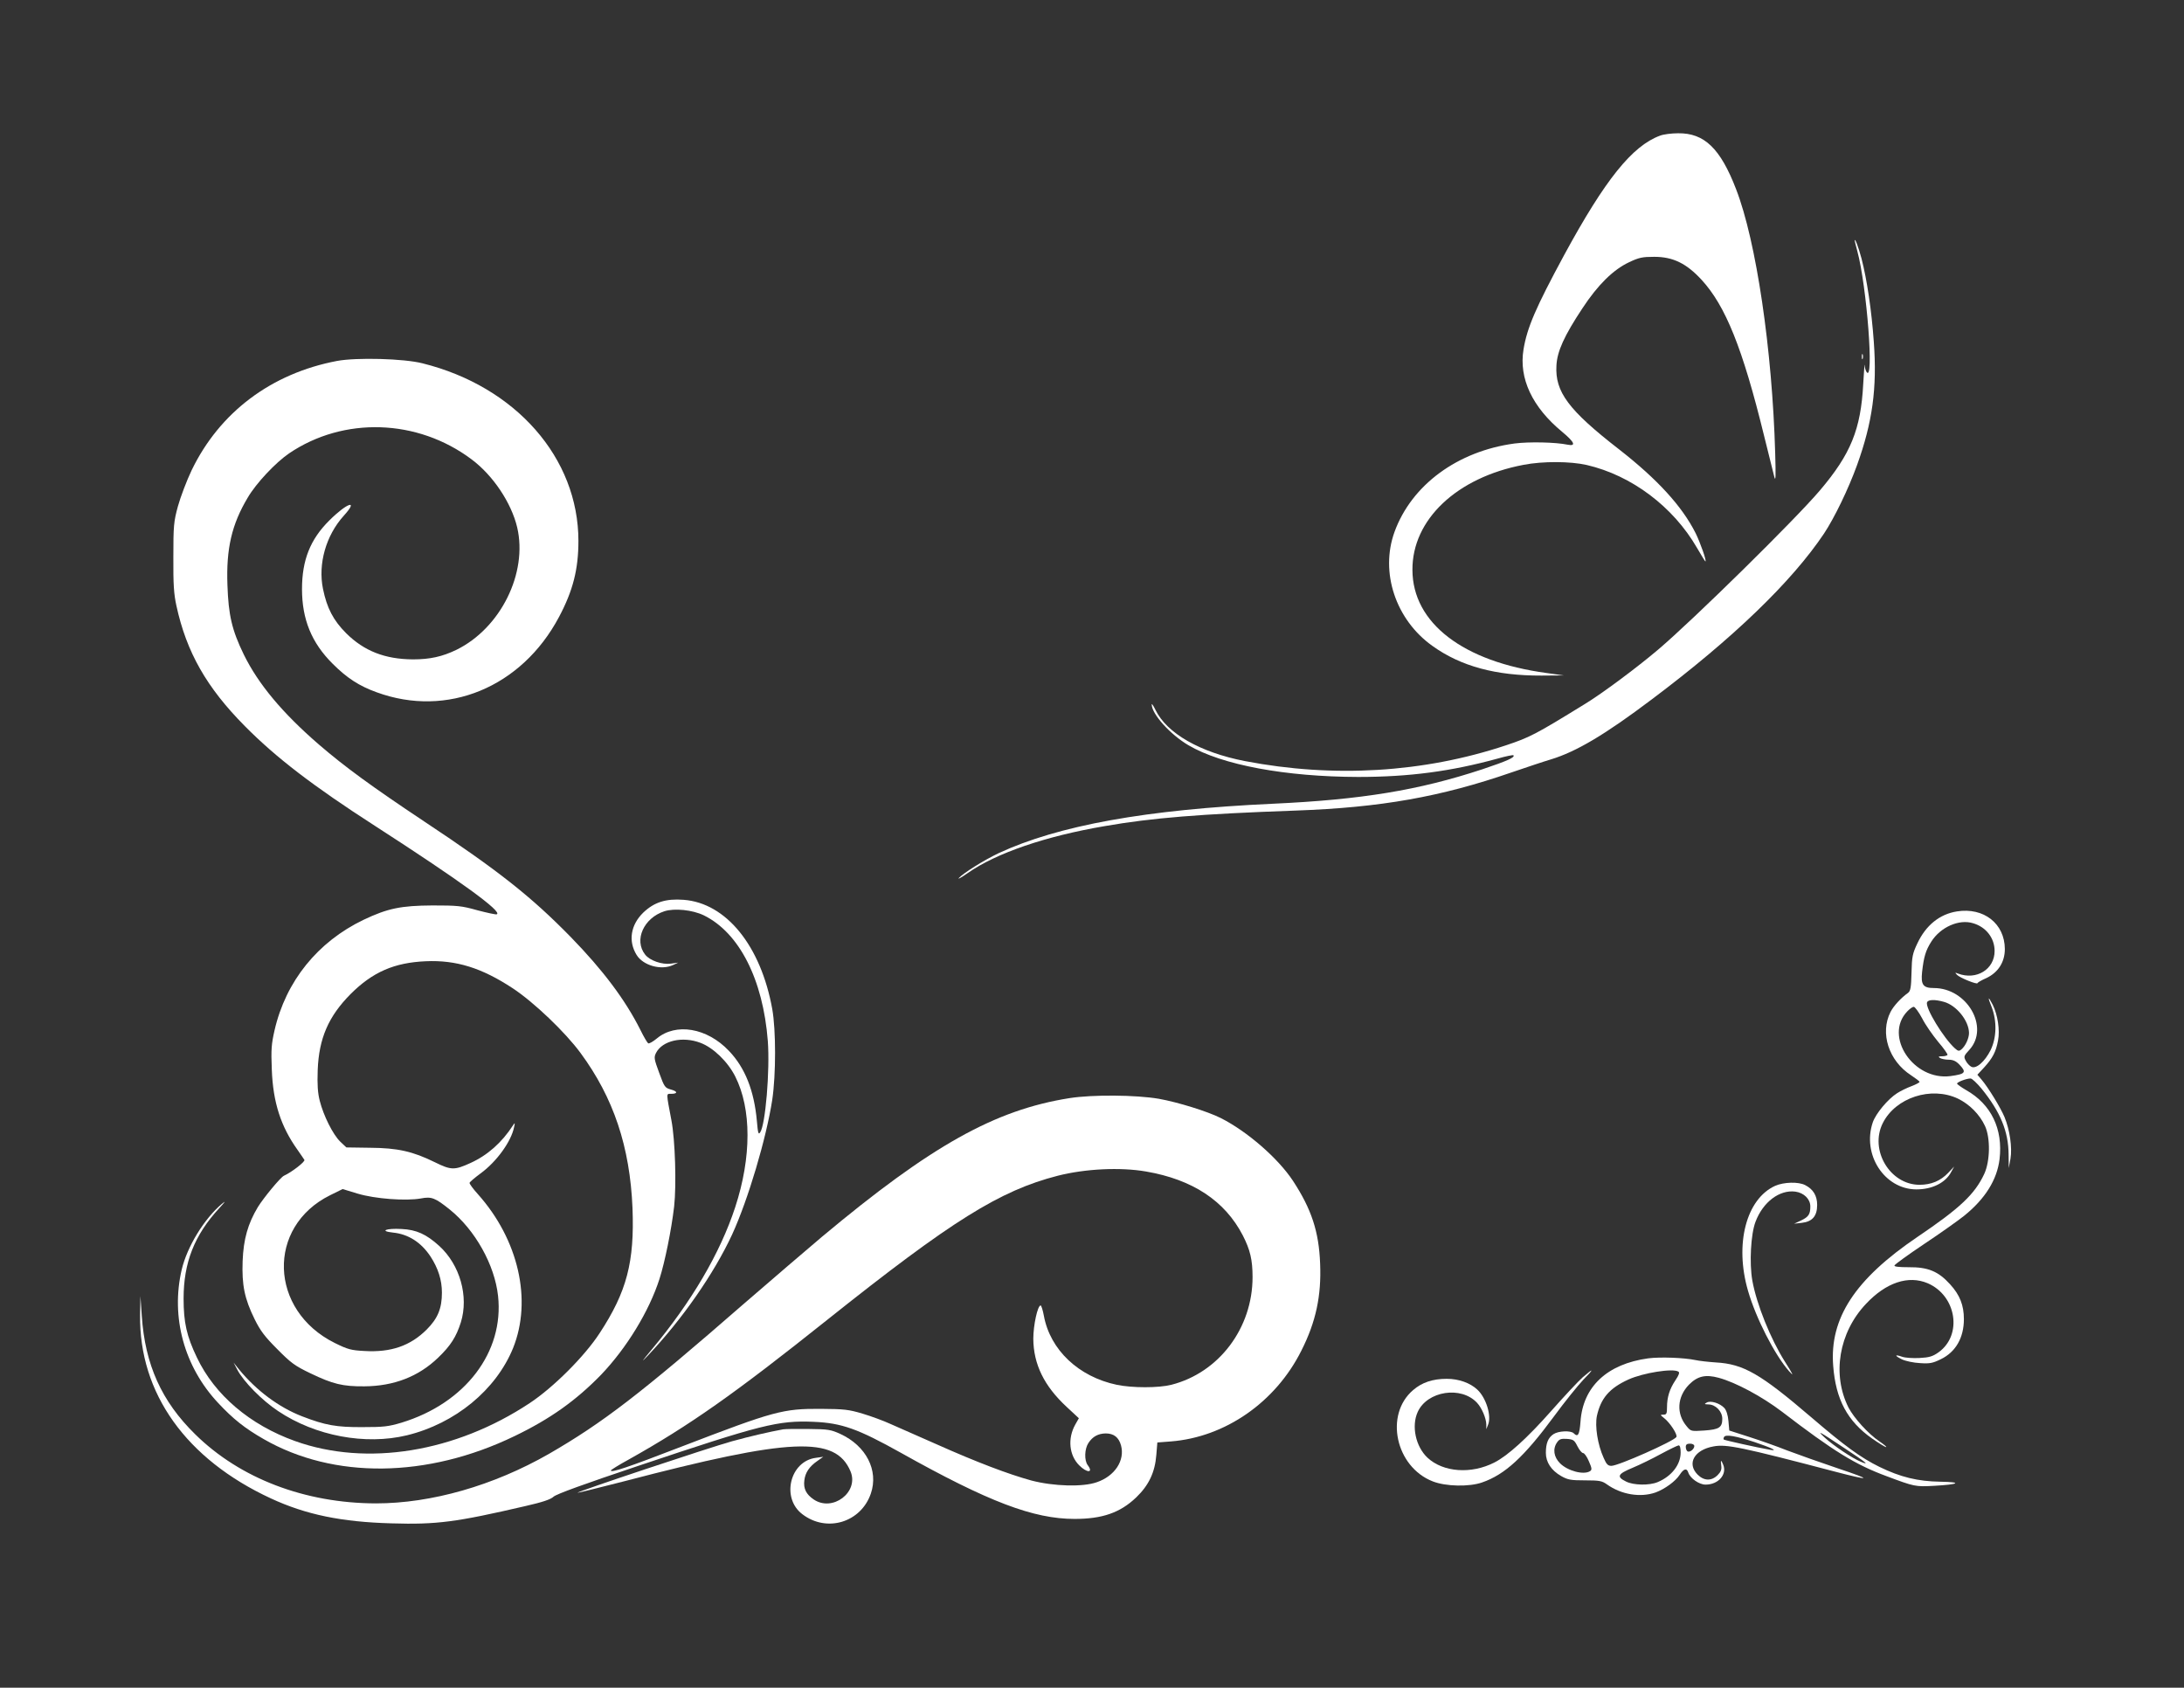
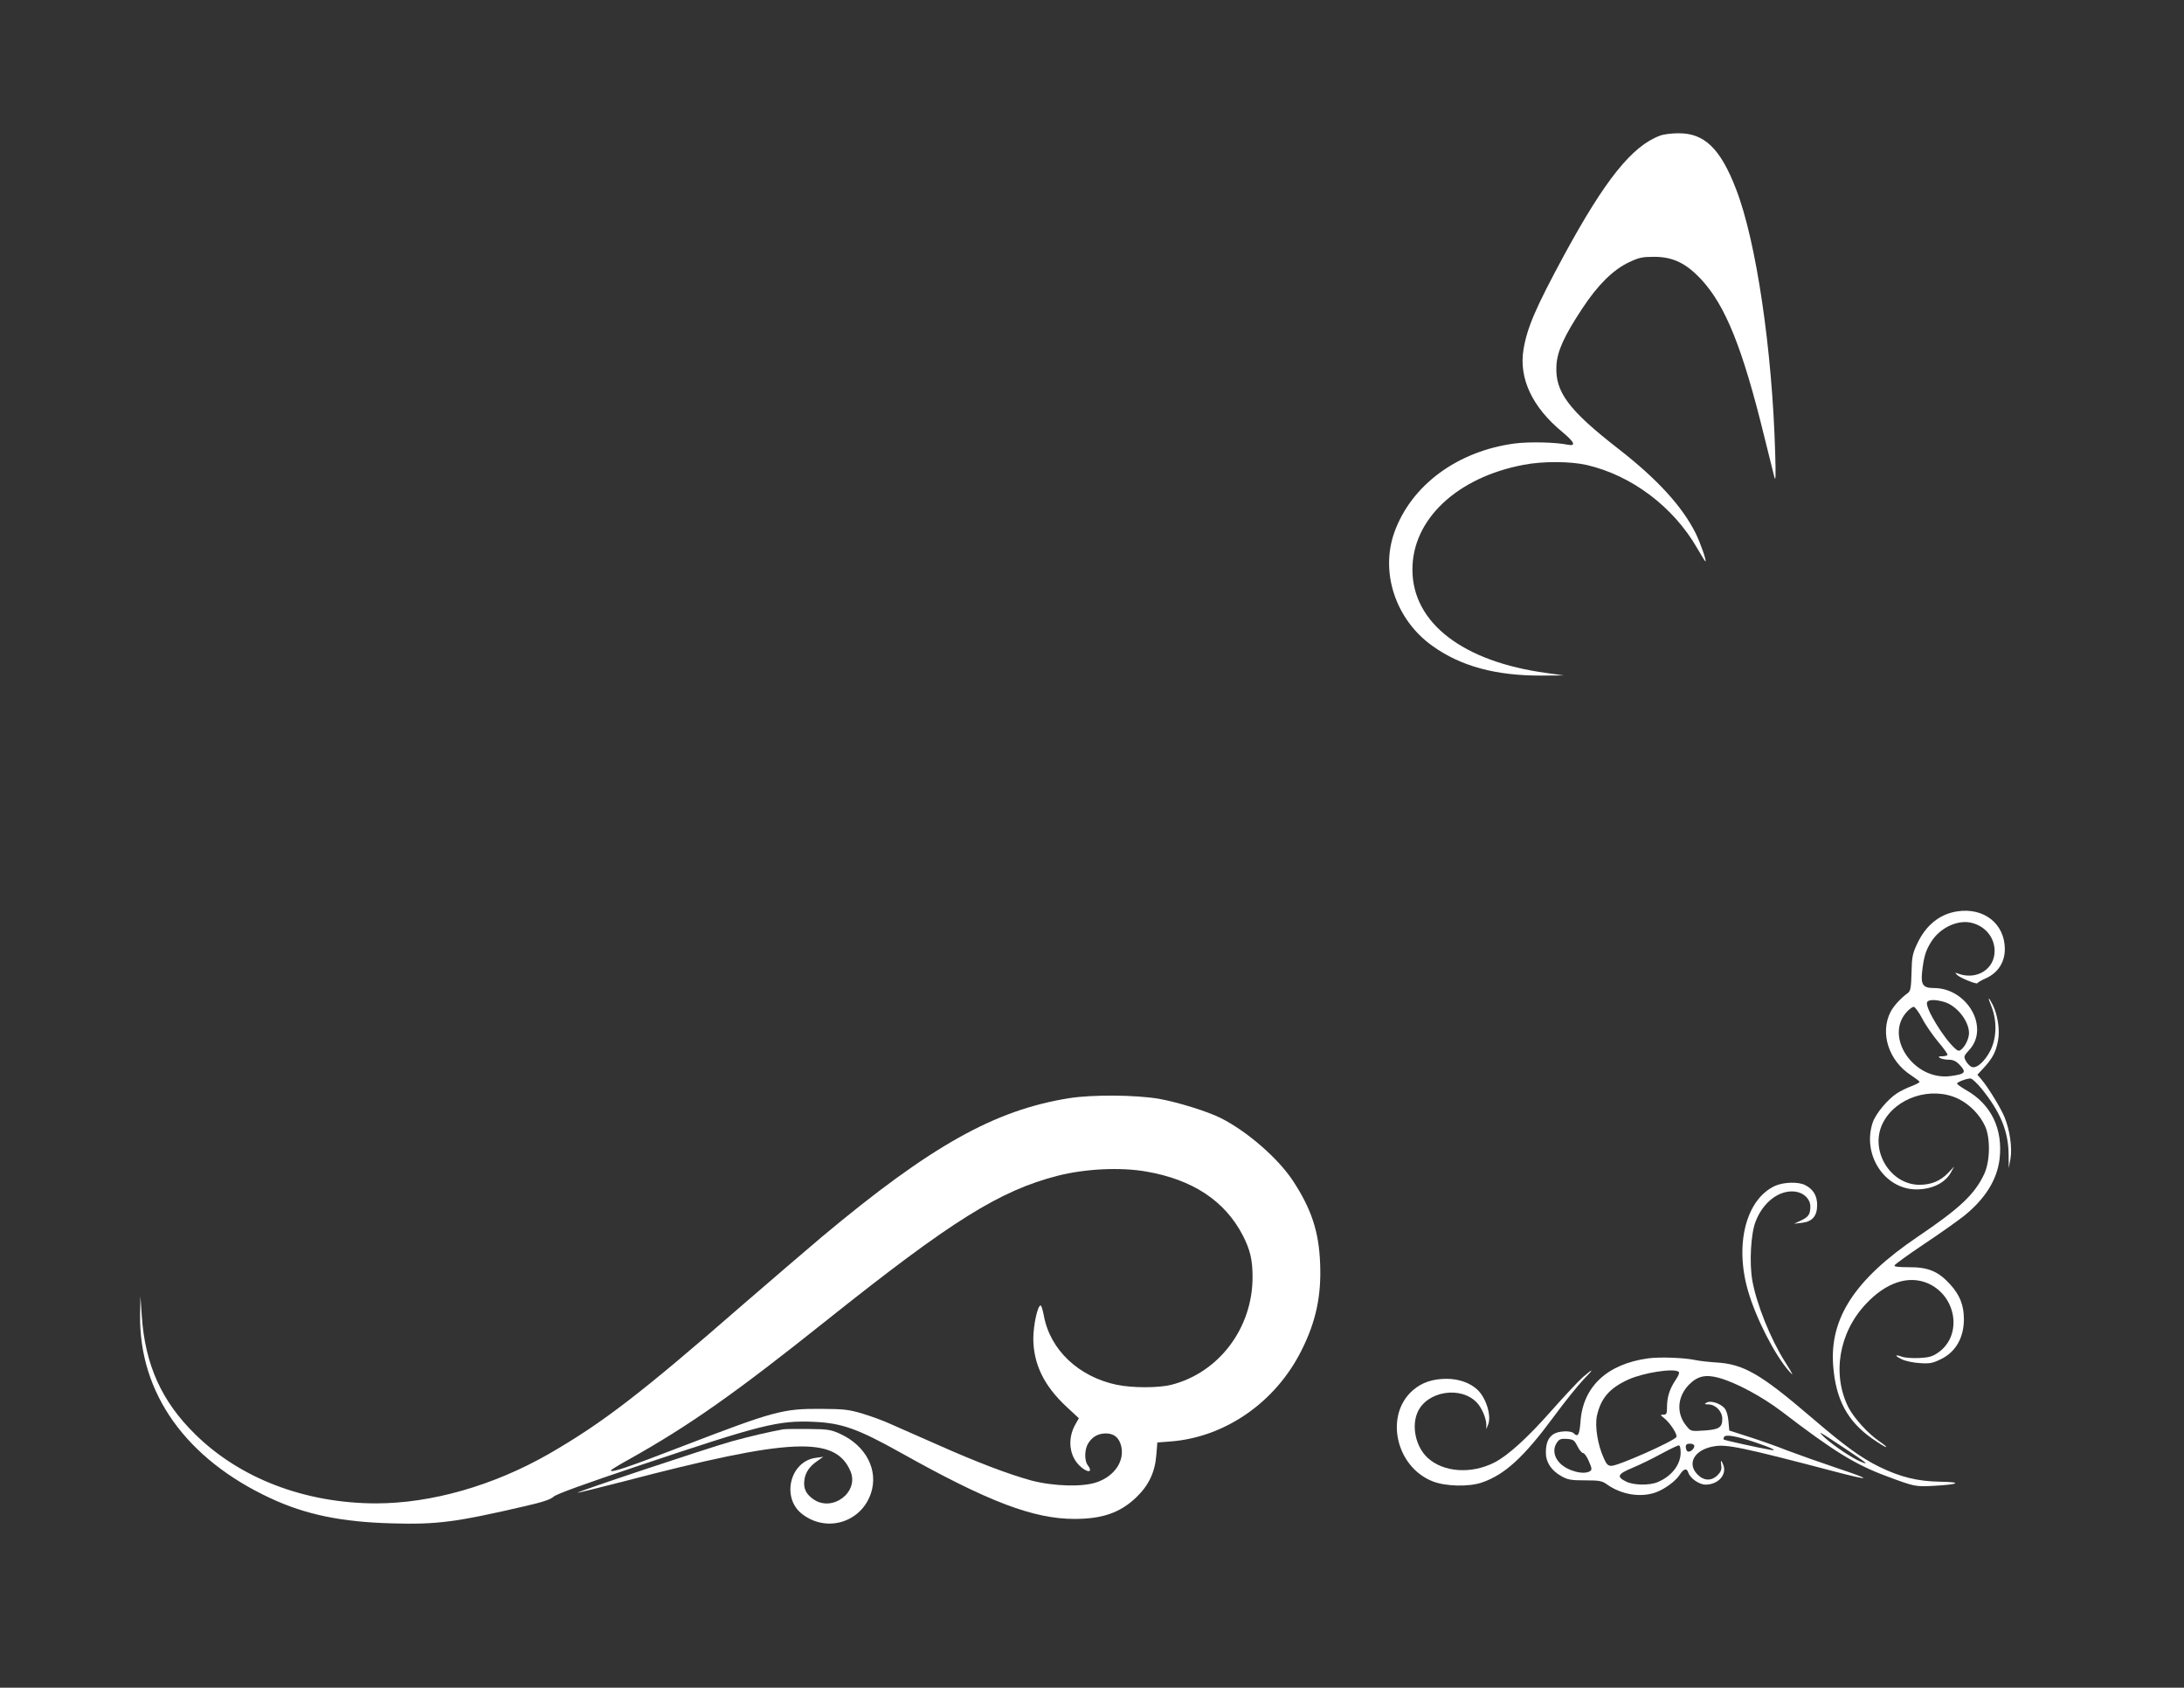
<svg xmlns="http://www.w3.org/2000/svg" version="1.0" width="1280pt" height="989pt" viewBox="0 0 1280 989" preserveAspectRatio="xMidYMid meet">
  <rect x="0" y="0" width="1280" height="989" fill="#333333" stroke="none" />
  <g transform="translate(0,989) scale(0.1,-0.1)" fill="#ffffff" stroke="none">
    <path d="M9729 9095 c-163 -60 -322 -258 -562 -700 -167 -309 -217 -425 -238 -553 -28 -169 51 -338 227 -483 72 -60 83 -85 32 -75 -72 15 -227 18 -312 7 -334 -45 -603 -243 -703 -518 -86 -237 7 -515 222 -668 167 -120 373 -175 640 -174 l130 1 -100 14 c-490 66 -786 293 -787 604 -2 295 260 542 651 616 113 22 275 21 371 -1 263 -61 507 -245 646 -486 25 -43 47 -79 49 -79 9 0 -30 110 -57 165 -80 159 -224 316 -448 491 -298 231 -377 338 -368 492 4 83 46 175 152 335 90 137 180 226 273 270 59 28 79 32 148 32 110 0 188 -38 277 -134 141 -153 241 -401 367 -915 27 -110 54 -219 60 -241 8 -30 9 3 5 140 -17 604 -111 1242 -229 1546 -92 239 -186 330 -340 328 -38 0 -86 -6 -106 -14z" />
-     <path d="M10870 8480 c0 -3 7 -30 15 -60 56 -205 100 -782 54 -709 -5 8 -10 25 -10 39 -1 14 -5 -36 -9 -110 -14 -266 -73 -411 -254 -624 -143 -169 -740 -756 -947 -932 -125 -106 -329 -258 -431 -320 -289 -178 -322 -195 -463 -242 -481 -160 -1009 -192 -1529 -92 -262 51 -457 162 -524 300 -12 25 -22 39 -22 32 0 -56 108 -176 215 -239 197 -116 570 -185 995 -186 300 0 545 33 815 107 49 14 92 23 95 20 11 -12 -36 -33 -182 -82 -373 -123 -708 -178 -1228 -202 -743 -34 -1257 -127 -1608 -290 -86 -41 -209 -118 -233 -146 -7 -9 17 5 53 30 167 117 456 216 803 275 276 48 556 71 1120 91 498 18 849 80 1265 224 85 29 189 64 230 76 148 45 317 145 590 351 477 358 821 690 1010 972 61 92 143 261 194 402 90 250 118 449 98 722 -13 184 -40 364 -72 488 -18 67 -39 123 -40 105z" />
-     <path d="M10912 7800 c0 -14 2 -19 5 -12 2 6 2 18 0 25 -3 6 -5 1 -5 -13z" />
-     <path d="M1976 7775 c-386 -73 -689 -301 -853 -641 -29 -61 -65 -156 -80 -210 -25 -91 -27 -115 -27 -299 -1 -160 3 -217 18 -285 59 -272 177 -479 401 -705 182 -184 398 -350 763 -585 493 -318 752 -505 713 -518 -6 -2 -57 9 -114 24 -92 26 -117 28 -262 28 -185 -1 -263 -17 -404 -84 -269 -129 -456 -360 -522 -648 -18 -79 -21 -112 -16 -230 7 -192 53 -334 152 -472 17 -25 35 -50 39 -57 6 -10 -74 -72 -120 -93 -20 -9 -119 -129 -153 -184 -58 -97 -84 -187 -89 -316 -5 -141 11 -220 70 -340 34 -69 60 -103 133 -176 80 -81 103 -98 195 -142 131 -63 189 -77 315 -76 173 1 318 57 433 168 73 70 106 122 133 207 47 152 -5 337 -127 448 -75 68 -133 95 -221 99 -90 5 -132 -12 -50 -21 90 -9 165 -57 220 -140 45 -69 67 -138 67 -212 0 -92 -24 -151 -89 -216 -96 -96 -210 -135 -364 -126 -79 4 -98 9 -175 47 -385 191 -401 681 -27 866 l73 36 89 -27 c100 -30 281 -44 370 -28 62 12 83 4 169 -65 149 -120 263 -324 283 -506 36 -329 -192 -629 -566 -743 -77 -23 -105 -26 -228 -26 -154 -1 -219 11 -354 63 -137 53 -268 151 -370 275 l-32 40 22 -42 c37 -70 144 -179 239 -242 218 -146 511 -201 755 -142 283 69 522 266 622 511 113 281 32 636 -207 903 -28 31 -50 61 -48 66 2 5 31 30 65 55 93 68 179 186 196 271 6 26 5 28 -6 11 -66 -102 -150 -176 -249 -221 -94 -43 -114 -43 -209 4 -130 64 -219 84 -381 85 l-138 2 -36 34 c-43 42 -98 152 -120 239 -12 47 -15 95 -12 180 7 186 63 315 193 446 129 129 256 184 440 192 179 8 329 -39 511 -159 124 -82 307 -257 396 -378 194 -263 290 -550 305 -910 12 -315 -33 -489 -193 -733 -88 -135 -270 -317 -409 -409 -436 -289 -956 -373 -1375 -223 -266 95 -472 271 -576 490 -60 125 -78 205 -78 345 0 211 63 372 209 530 36 39 40 46 15 25 -103 -87 -203 -250 -235 -385 -65 -278 14 -569 214 -782 88 -94 156 -148 266 -211 410 -236 959 -230 1470 17 210 101 361 209 508 360 149 156 281 371 342 561 32 100 70 288 86 425 14 127 6 390 -16 505 -31 164 -31 155 -3 155 41 0 41 14 1 25 -36 10 -39 14 -70 99 -30 81 -31 90 -18 116 37 72 155 99 260 59 75 -28 160 -110 204 -197 96 -190 96 -473 0 -766 -88 -269 -256 -555 -490 -835 -59 -71 -65 -80 -23 -36 202 213 389 482 495 711 94 205 200 563 235 789 22 148 22 409 0 532 -67 371 -270 621 -519 640 -105 8 -173 -14 -237 -75 -74 -72 -89 -167 -39 -248 38 -62 144 -92 214 -59 l30 14 -43 -6 c-52 -7 -124 18 -151 53 -67 85 -8 215 113 254 59 19 165 8 231 -24 208 -102 347 -376 375 -736 13 -172 -14 -494 -45 -536 -10 -15 -13 -4 -19 66 -16 178 -69 313 -164 412 -128 135 -311 166 -423 72 -23 -19 -45 -31 -50 -28 -5 3 -26 38 -45 77 -89 178 -221 353 -409 546 -230 235 -421 387 -860 678 -305 203 -464 319 -616 450 -213 184 -355 354 -440 527 -70 144 -90 231 -96 407 -8 213 25 356 119 513 49 84 163 205 242 259 320 217 753 203 1070 -35 126 -94 233 -255 267 -398 63 -268 -97 -591 -356 -718 -83 -40 -155 -56 -255 -56 -164 1 -286 49 -391 153 -76 76 -113 148 -136 260 -30 146 17 313 122 429 90 99 19 76 -85 -28 -112 -111 -160 -233 -160 -402 0 -177 56 -315 180 -438 83 -83 155 -130 258 -167 413 -151 849 29 1068 441 82 154 114 280 114 446 0 486 -367 905 -914 1041 -110 28 -386 35 -500 14z" />
    <path d="M11469 4549 c-101 -16 -182 -81 -232 -188 -28 -59 -32 -78 -34 -171 -2 -87 -6 -107 -20 -118 -42 -30 -85 -77 -103 -112 -63 -124 -11 -286 120 -371 27 -18 50 -35 50 -39 0 -4 -21 -15 -47 -25 -27 -10 -64 -28 -84 -41 -54 -34 -125 -119 -143 -171 -64 -188 68 -392 255 -393 94 0 172 39 205 103 l17 31 -35 -37 c-45 -47 -99 -70 -168 -70 -173 0 -295 204 -215 362 75 149 283 217 440 143 68 -33 127 -92 159 -161 32 -70 30 -206 -5 -281 -56 -119 -142 -200 -392 -369 -366 -248 -515 -477 -493 -755 15 -197 83 -324 228 -426 39 -27 76 -50 82 -50 6 0 -12 15 -40 34 -65 44 -148 136 -180 197 -98 194 -57 440 102 608 118 126 249 169 362 121 169 -73 205 -304 63 -405 -34 -24 -54 -30 -111 -33 -38 -2 -84 1 -101 7 -46 16 -47 7 -2 -15 21 -10 68 -20 106 -22 58 -4 75 0 122 23 87 42 135 126 135 235 0 81 -24 142 -81 204 -69 76 -129 101 -242 100 -57 0 -86 3 -84 10 1 6 80 63 174 126 95 63 200 138 234 165 124 100 193 211 208 332 21 177 -49 322 -196 405 -29 17 -53 34 -53 38 0 9 55 30 79 30 9 0 37 -27 64 -59 111 -137 158 -251 159 -386 l1 -80 10 55 c11 65 -4 169 -35 244 -23 55 -95 173 -135 220 l-24 28 40 43 c49 54 69 91 81 157 12 61 -2 152 -31 210 -28 54 -31 47 -6 -14 31 -82 29 -178 -6 -251 -34 -68 -86 -114 -114 -98 -10 5 -25 21 -32 35 -13 24 -12 28 22 65 118 131 -14 361 -209 361 -63 0 -77 19 -69 94 10 89 21 126 54 178 54 85 162 133 244 108 77 -22 127 -87 127 -163 0 -107 -106 -173 -215 -132 -18 7 -18 6 -5 -8 16 -17 120 -59 120 -48 0 3 23 17 51 29 70 33 109 94 109 171 -1 149 -124 245 -281 220z m-76 -530 c73 -20 146 -110 147 -182 0 -32 -21 -77 -45 -97 -13 -11 -19 -10 -37 6 -67 60 -176 239 -164 270 6 17 46 18 99 3z m-128 -96 c19 -38 62 -99 94 -138 33 -38 57 -73 55 -77 -3 -4 -17 -8 -32 -8 -21 0 -24 -2 -12 -10 8 -5 31 -10 51 -10 25 0 43 -8 62 -28 44 -46 37 -56 -52 -68 -216 -28 -392 234 -253 379 14 15 31 27 38 27 7 0 29 -30 49 -67z" />
    <path d="M6269 3455 c-438 -69 -812 -278 -1452 -813 -89 -75 -294 -251 -456 -391 -608 -530 -829 -699 -1144 -881 -325 -186 -689 -290 -1014 -290 -416 1 -796 146 -1059 405 -197 193 -294 408 -313 694 l-8 116 -2 -111 c-6 -459 270 -845 767 -1075 205 -95 414 -138 707 -146 265 -8 378 7 783 101 101 23 149 39 166 55 15 15 184 76 497 181 722 242 819 267 1028 258 165 -7 259 -41 510 -181 514 -288 778 -388 1019 -388 162 0 267 36 361 126 74 71 110 147 118 249 l6 73 79 6 c319 25 614 230 765 532 85 168 118 321 110 510 -7 188 -51 320 -159 485 -87 132 -267 289 -423 368 -80 40 -252 93 -363 113 -135 23 -388 25 -523 4z m447 -430 c274 -47 463 -172 568 -375 43 -84 57 -143 57 -244 0 -299 -197 -560 -476 -631 -75 -19 -229 -19 -320 0 -223 47 -390 204 -427 404 -6 33 -15 61 -19 61 -18 0 -43 -117 -43 -195 1 -149 63 -277 196 -400 l71 -66 -21 -37 c-46 -82 -36 -180 23 -239 46 -46 85 -45 50 1 -21 28 -19 95 4 130 25 38 57 55 101 56 48 0 77 -23 90 -70 24 -88 -36 -180 -142 -216 -82 -29 -253 -24 -383 10 -135 37 -322 108 -555 212 -107 47 -229 101 -270 119 -41 19 -115 46 -165 61 -81 24 -106 27 -245 28 -222 1 -271 -12 -815 -221 -321 -124 -415 -155 -415 -140 0 3 46 32 103 63 359 201 623 387 1167 821 729 581 1010 756 1349 843 161 41 366 51 517 25z" />
    <path d="M10404 2941 c-170 -77 -239 -342 -159 -616 46 -159 155 -373 240 -470 31 -35 25 -22 -23 54 -85 134 -167 338 -192 477 -18 102 -9 273 19 345 44 116 141 188 233 176 51 -7 88 -44 88 -87 0 -45 -10 -61 -54 -82 l-41 -19 45 5 c62 7 90 40 90 105 0 54 -23 92 -70 116 -40 21 -126 18 -176 -4z" />
    <path d="M9660 1930 c-241 -33 -383 -166 -397 -371 -6 -78 -15 -93 -40 -68 -17 17 -89 14 -118 -5 -32 -21 -45 -54 -45 -110 0 -55 32 -103 90 -136 39 -22 57 -25 140 -25 83 0 99 -3 127 -23 85 -61 197 -79 286 -48 54 20 116 65 141 103 24 37 42 42 51 13 11 -33 63 -70 101 -70 74 0 126 58 104 115 -13 33 -17 31 -12 -4 3 -22 -2 -36 -21 -55 -36 -36 -80 -35 -118 3 -64 65 -19 145 94 165 75 14 163 -4 712 -148 214 -56 221 -49 20 18 -104 35 -239 83 -300 106 -60 24 -162 60 -225 80 l-115 37 -5 56 c-3 34 -12 63 -24 76 -26 28 -80 45 -103 32 -16 -9 -14 -10 9 -11 43 0 82 -41 82 -84 0 -51 -18 -63 -106 -69 -76 -5 -78 -5 -102 24 -63 74 -57 173 13 245 50 50 96 61 174 40 100 -27 254 -110 370 -198 304 -233 431 -311 615 -379 163 -61 168 -62 277 -56 147 8 169 22 38 24 -134 2 -235 27 -358 87 -110 54 -204 123 -400 291 -298 255 -397 312 -559 321 -44 3 -98 9 -120 14 -67 14 -206 19 -276 10z m177 -78 c8 -5 3 -20 -18 -51 -34 -51 -49 -99 -49 -158 0 -37 -3 -43 -21 -43 -20 0 -20 -1 5 -21 34 -27 79 -96 71 -110 -16 -25 -340 -169 -381 -169 -20 0 -29 9 -45 46 -36 79 -52 186 -40 246 23 104 73 163 185 214 86 39 261 67 293 46z m968 -445 c139 -92 154 -105 101 -83 -49 20 -160 94 -211 141 -51 47 -36 39 110 -58z m-521 32 c98 -33 141 -54 91 -45 -75 13 -268 56 -272 60 -3 3 -2 10 2 16 10 15 69 5 179 -31z m-1039 -24 c11 -22 26 -40 33 -40 8 0 23 -22 34 -48 18 -41 19 -50 7 -58 -37 -24 -131 1 -176 46 -37 37 -44 85 -17 123 13 19 24 22 57 20 38 -3 44 -7 62 -43z m685 1 c0 -18 -27 -39 -40 -31 -5 3 -10 15 -10 26 0 14 7 19 25 19 15 0 25 -6 25 -14z m-80 -38 c0 -71 -53 -139 -134 -173 -49 -21 -143 -19 -186 3 -57 28 -50 44 37 80 43 18 119 55 168 82 50 27 96 49 103 50 8 0 12 -15 12 -42z" />
    <path d="M9276 1819 c-26 -23 -110 -113 -187 -200 -138 -156 -253 -260 -330 -299 -136 -70 -301 -58 -393 28 -69 65 -95 185 -57 268 56 123 255 154 348 53 28 -30 53 -90 54 -126 l0 -28 10 25 c22 52 -11 159 -63 207 -42 39 -108 63 -179 63 -82 0 -145 -21 -197 -66 -169 -144 -103 -450 115 -535 76 -30 214 -33 290 -6 133 46 245 149 420 386 63 86 141 182 171 214 66 67 65 74 -2 16z" />
-     <path d="M4590 1514 c-82 -15 -191 -40 -300 -70 -133 -37 -911 -296 -906 -302 2 -1 124 29 272 67 979 256 1241 268 1329 58 50 -121 -105 -239 -216 -164 -44 30 -61 63 -55 111 5 46 29 82 77 115 l34 24 -43 -6 c-152 -19 -205 -235 -80 -330 143 -110 344 -49 402 121 46 135 -27 279 -179 349 -55 25 -71 28 -185 29 -69 1 -136 0 -150 -2z" />
+     <path d="M4590 1514 c-82 -15 -191 -40 -300 -70 -133 -37 -911 -296 -906 -302 2 -1 124 29 272 67 979 256 1241 268 1329 58 50 -121 -105 -239 -216 -164 -44 30 -61 63 -55 111 5 46 29 82 77 115 l34 24 -43 -6 c-152 -19 -205 -235 -80 -330 143 -110 344 -49 402 121 46 135 -27 279 -179 349 -55 25 -71 28 -185 29 -69 1 -136 0 -150 -2" />
  </g>
</svg>